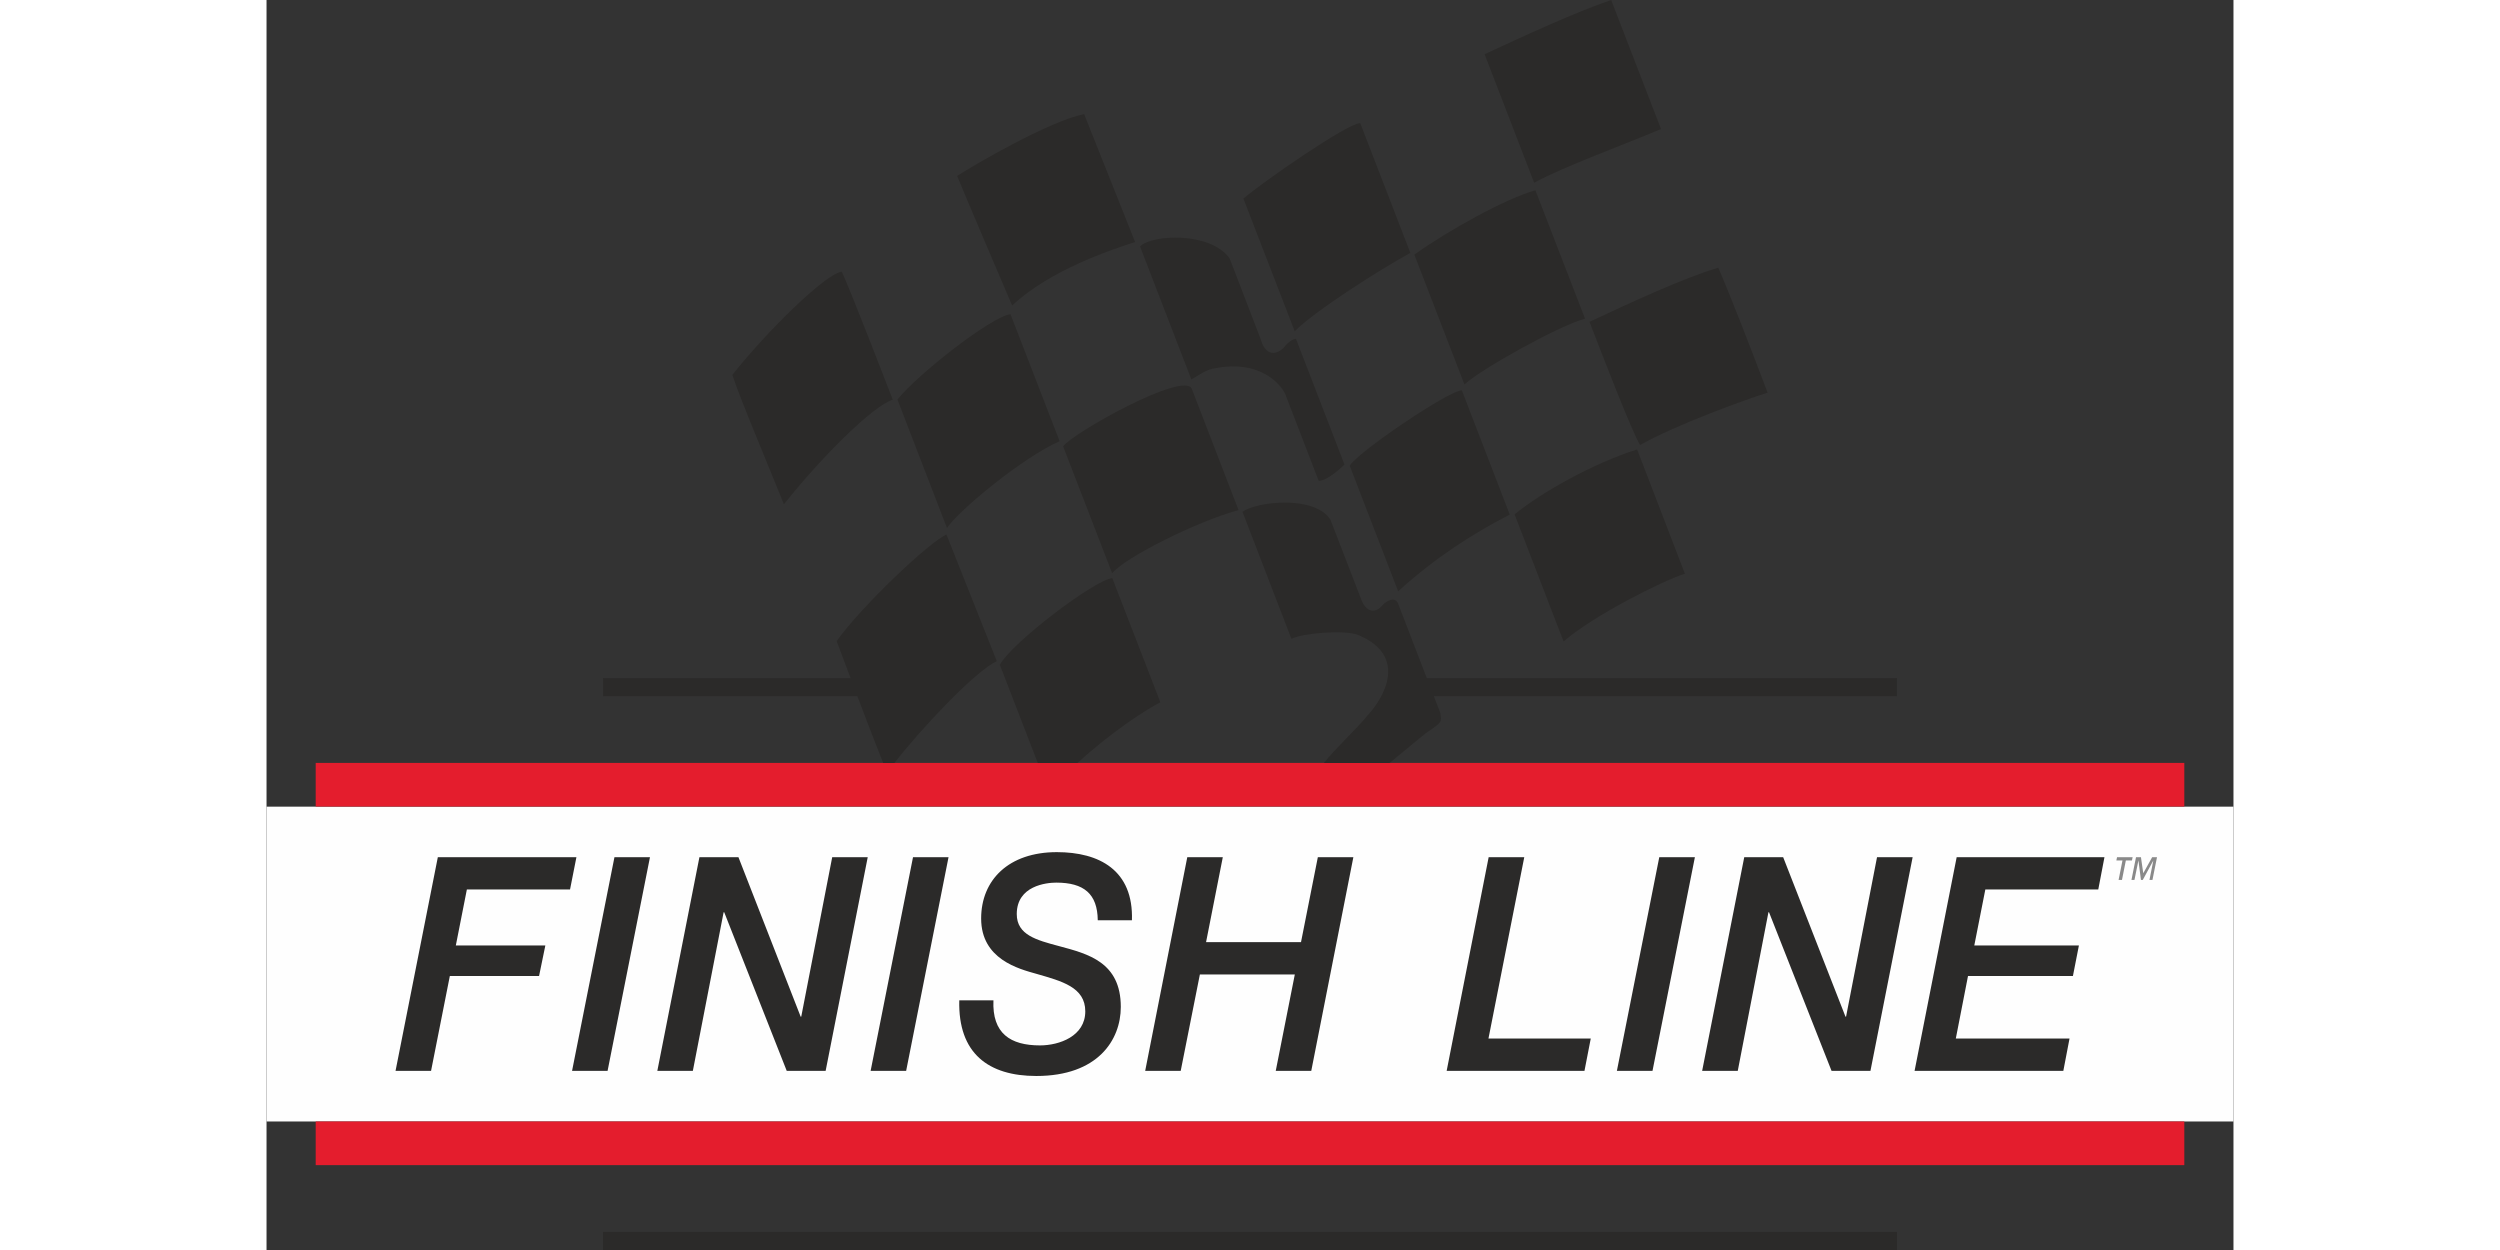
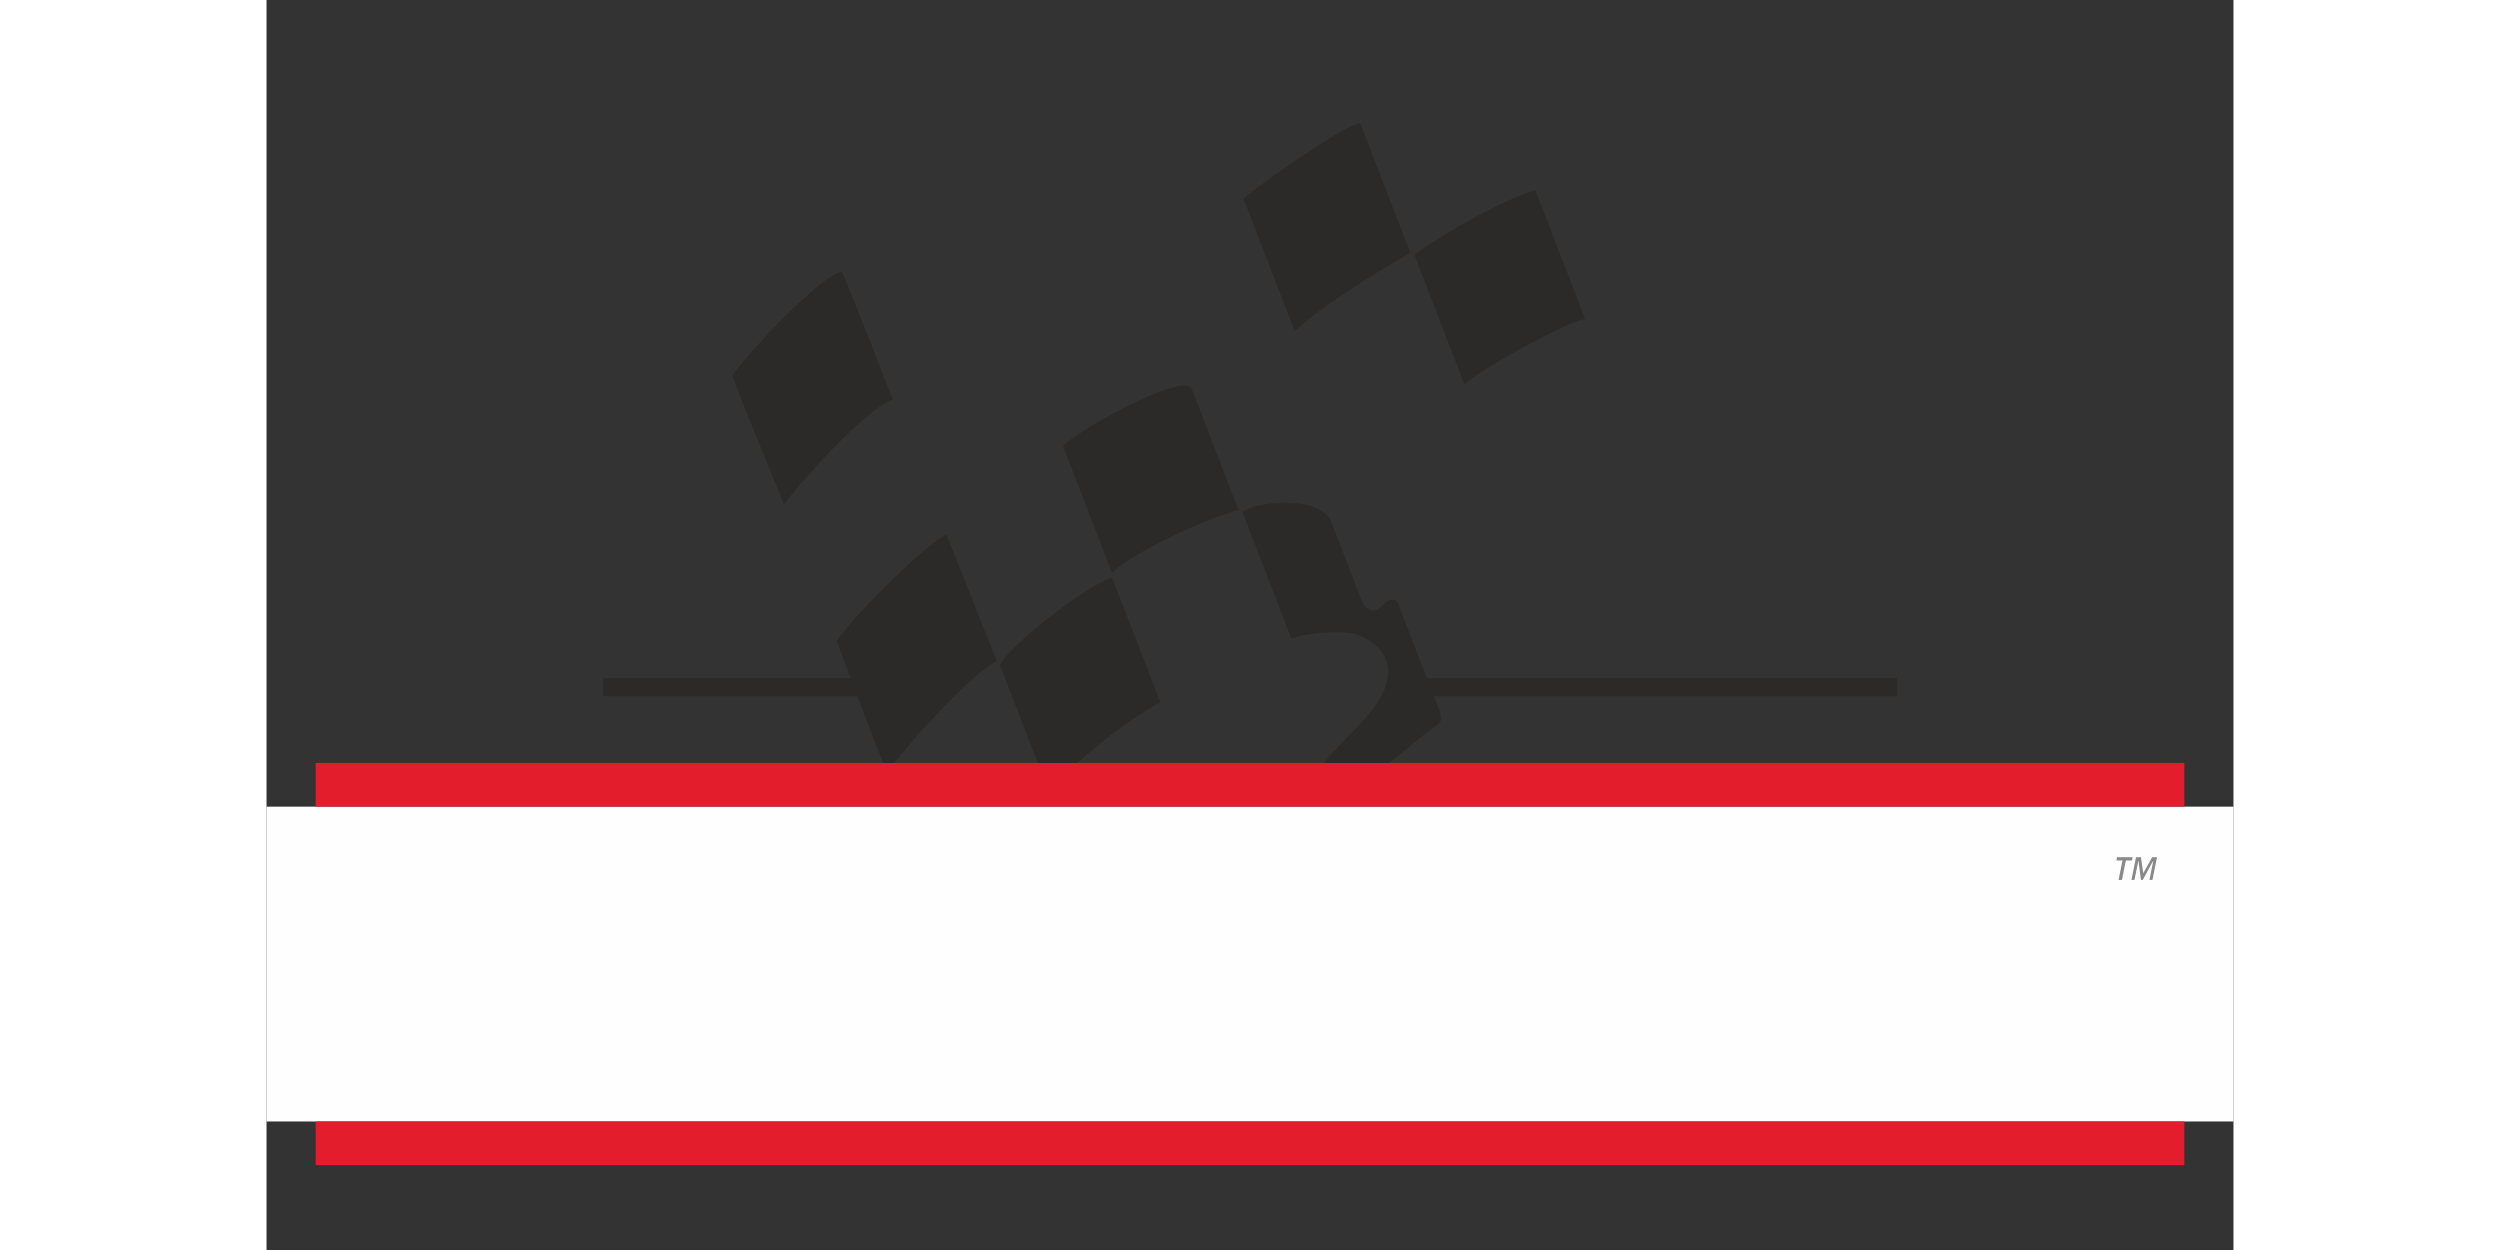
<svg xmlns="http://www.w3.org/2000/svg" xml:space="preserve" fill-rule="evenodd" clip-rule="evenodd" image-rendering="optimizeQuality" shape-rendering="geometricPrecision" text-rendering="geometricPrecision" viewBox="0 0 203.24 129.16" width="140" height="70">
  <rect x="0" y="0" width="203.24" height="129.16" fill="#333333" stroke="none" />
  <defs>
    <style>
    .fil0 {fill:#FEFEFE;fill-rule:nonzero}
    .fil3 {fill:#898989;fill-rule:nonzero}
    .fil2 {fill:#2B2A29;fill-rule:nonzero}
    .fil1 {fill:#E41D2D;fill-rule:nonzero}
   </style>
  </defs>
  <g id="Vrstva_x0020_1">
    <path d="M0 115.88 203.24 115.88 203.24 83.35 0 83.35z" class="fil0" />
    <path d="M5.08 120.39h193.08v-4.51H5.08v4.51zm0-37.05h193.08v-4.51H5.08v4.51z" class="fil1" />
-     <path d="M141.93 45.98c3.82-2.14 10.81-4.66 13.17-5.41-1.5-3.99-3.65-9.56-5.09-12.91-3.58 1.05-9.1 3.63-13.31 5.59 1.28 3.32 4.39 11.4 5.23 12.73zM141.62 46.44c-4.59 1.44-10.03 4.53-12.66 6.71l5.06 13.13c3.11-2.69 10.18-6.25 12.54-7l-4.94-12.84zM144.09 13.33c-.22-.58-4.31-11.17-5.15-13.33-3.81 1.3-8.86 3.65-13.08 5.6l5.12 13.28c3.15-1.71 9.26-3.91 13.11-5.55zM128.46 53.17l-4.95-12.84c-1.32.01-10.53 6.22-11.59 7.78l5.01 12.99c3.81-3.46 7.66-5.94 11.53-7.93z" class="fil2" />
    <path d="M168.47 70.07h-48.58l-3-7.79c-.47-.81-1.5.16-1.5.16-.72.95-1.65.89-2.2-.31l-3.26-8.44c-1.63-2.52-7.53-1.9-9.09-.81l5.06 13.13c1.1-.58 5.59-.99 6.99-.36 5.07 2.18 2.57 6.46.87 8.28-.99 1.25-3.39 3.48-4.51 4.91h6.79c1.4-1.13 2.87-2.39 3.8-3.12 1.71-1.15 1.57-1.1 1.45-2.05l-.67-1.73h47.85v-1.87zM136.24 32.93l-5.13-13.27c-2.99.82-9.01 4.14-12.51 6.65l5.18 13.42c1.83-1.7 10.04-6.2 12.46-6.8zM95.6 40.16c-.87-1.82-12.32 4.59-13.29 5.96l5.07 13.12c1.34-1.68 9-5.46 13.06-6.53L95.6 40.16zM75.77 68.69l3.92 10.14h4.11c3.58-3.27 7.25-5.62 8.56-6.26l-4.97-12.84c-1.89.23-10.35 6.65-11.62 8.96zM63.72 78.84h1.16c2.47-3.22 8.3-9.49 10.58-10.52l-5.2-13.08c-1.6.61-8.77 7.36-11.35 11.01 0 0 .62 1.66 1.44 3.82H34.77v1.87h26.28c.98 2.58 2.06 5.39 2.67 6.9zM118.19 26.13l-5.18-13.41c-1.31.01-9.95 5.99-12.07 7.8l5.3 13.71c2.15-2.16 8.81-6.38 11.95-8.1zM64.71 41.3c-.39-1.01-4.57-11.83-5.27-13.22-1.61.13-7.74 6.14-11.31 10.66.7 2.23 4.66 11.63 5.33 13.37 3.79-4.78 9.17-10.17 11.25-10.81z" class="fil2" />
-     <path d="M34.77 129.16 168.47 129.16 168.47 127.29 34.77 127.29z" class="fil2" />
-     <path d="M98.09 38.04c4.31-.84 6.6 1.43 7.18 2.7l3.45 8.95c.83 0 2.31-1.31 2.66-1.7l-5.01-12.98c-.34-.03-1.02.55-1.23.88-1.08 1.08-2.04.54-2.4-.81l-3.22-8.37c-1.97-2.8-8.1-2.49-9.26-1.24l5.3 13.74c.72-.4 1.6-1.09 2.53-1.17zM89.75 25.01l-5.27-13.22c-3.54.7-11.26 5.18-13.12 6.39.51 1.3 5.68 13.39 5.68 13.39 3.89-3.65 10.2-5.76 12.71-6.56zM81.95 45.59l-5.08-13.13c-2.03.29-9.54 6.17-11.68 8.82l5.12 13.28c1.14-1.77 7.94-7.38 11.64-8.97zM174.64 88.57h15.27l-.64 3.34H177.6l-1.14 5.78h10.81l-.62 3.16h-10.84l-1.26 6.46h11.75l-.64 3.34h-15.37l4.35-22.08zm-21.95 0h4.02l6.44 16.48h.06l3.2-16.48h3.68l-4.36 22.08h-4.02l-6.46-16.39h-.06l-3.17 16.39h-3.68l4.35-22.08zm-8.78 0h3.68l-4.38 22.08h-3.68l4.38-22.08zm-17.63 0h3.68l-3.7 18.74h10.57l-.65 3.34h-14.24l4.34-22.08zm-31.14 0h3.67l-1.73 8.78h9.81l1.74-8.78h3.67l-4.35 22.08h-3.67l1.97-9.96h-9.81l-1.98 9.96h-3.67l4.35-22.08zm-20.03 14.79c-.15 3.43 1.76 4.66 4.81 4.66 2 0 4.68-.95 4.68-3.52 0-2.5-2.44-3.12-5.03-3.87-1.85-.52-5.73-1.51-5.73-5.72 0-3.99 2.85-6.86 7.82-6.86 4.38 0 7.93 1.86 7.76 7.04h-3.53c-.03-2.74-1.44-3.89-4.29-3.89-1 0-4.08.31-4.08 3.25 0 2.16 2.05 2.69 4.37 3.31 2.97.8 6.38 1.64 6.38 6.28 0 3.43-2.38 7.14-8.73 7.14-4.93 0-8.1-2.32-7.96-7.82h3.53zM66.8 88.57h3.67l-4.38 22.08h-3.67l4.38-22.08zm-22.07 0h4.03l6.43 16.48h.06l3.2-16.48h3.67l-4.35 22.08h-4.02l-6.46-16.39h-.06l-3.18 16.39h-3.67l4.35-22.08zm-8.78 0h3.67l-4.38 22.08h-3.67l4.38-22.08zm-18.25 0h14.32l-.66 3.34H20.7l-1.14 5.78h9.25l-.65 3.16h-9.22l-1.94 9.8h-3.67l4.37-22.08z" class="fil2" />
    <path d="M192.75 88.91h-.63l-.4 2.01h-.35l.4-2.01h-.63l.07-.34h1.61l-.07.34zm2.12 2.01h-.31l.4-2.01-1.09 2.01h-.19l-.26-2.01-.41 2.01h-.31l.47-2.35h.51l.24 1.66.92-1.66h.5l-.47 2.35z" class="fil3" />
  </g>
</svg>